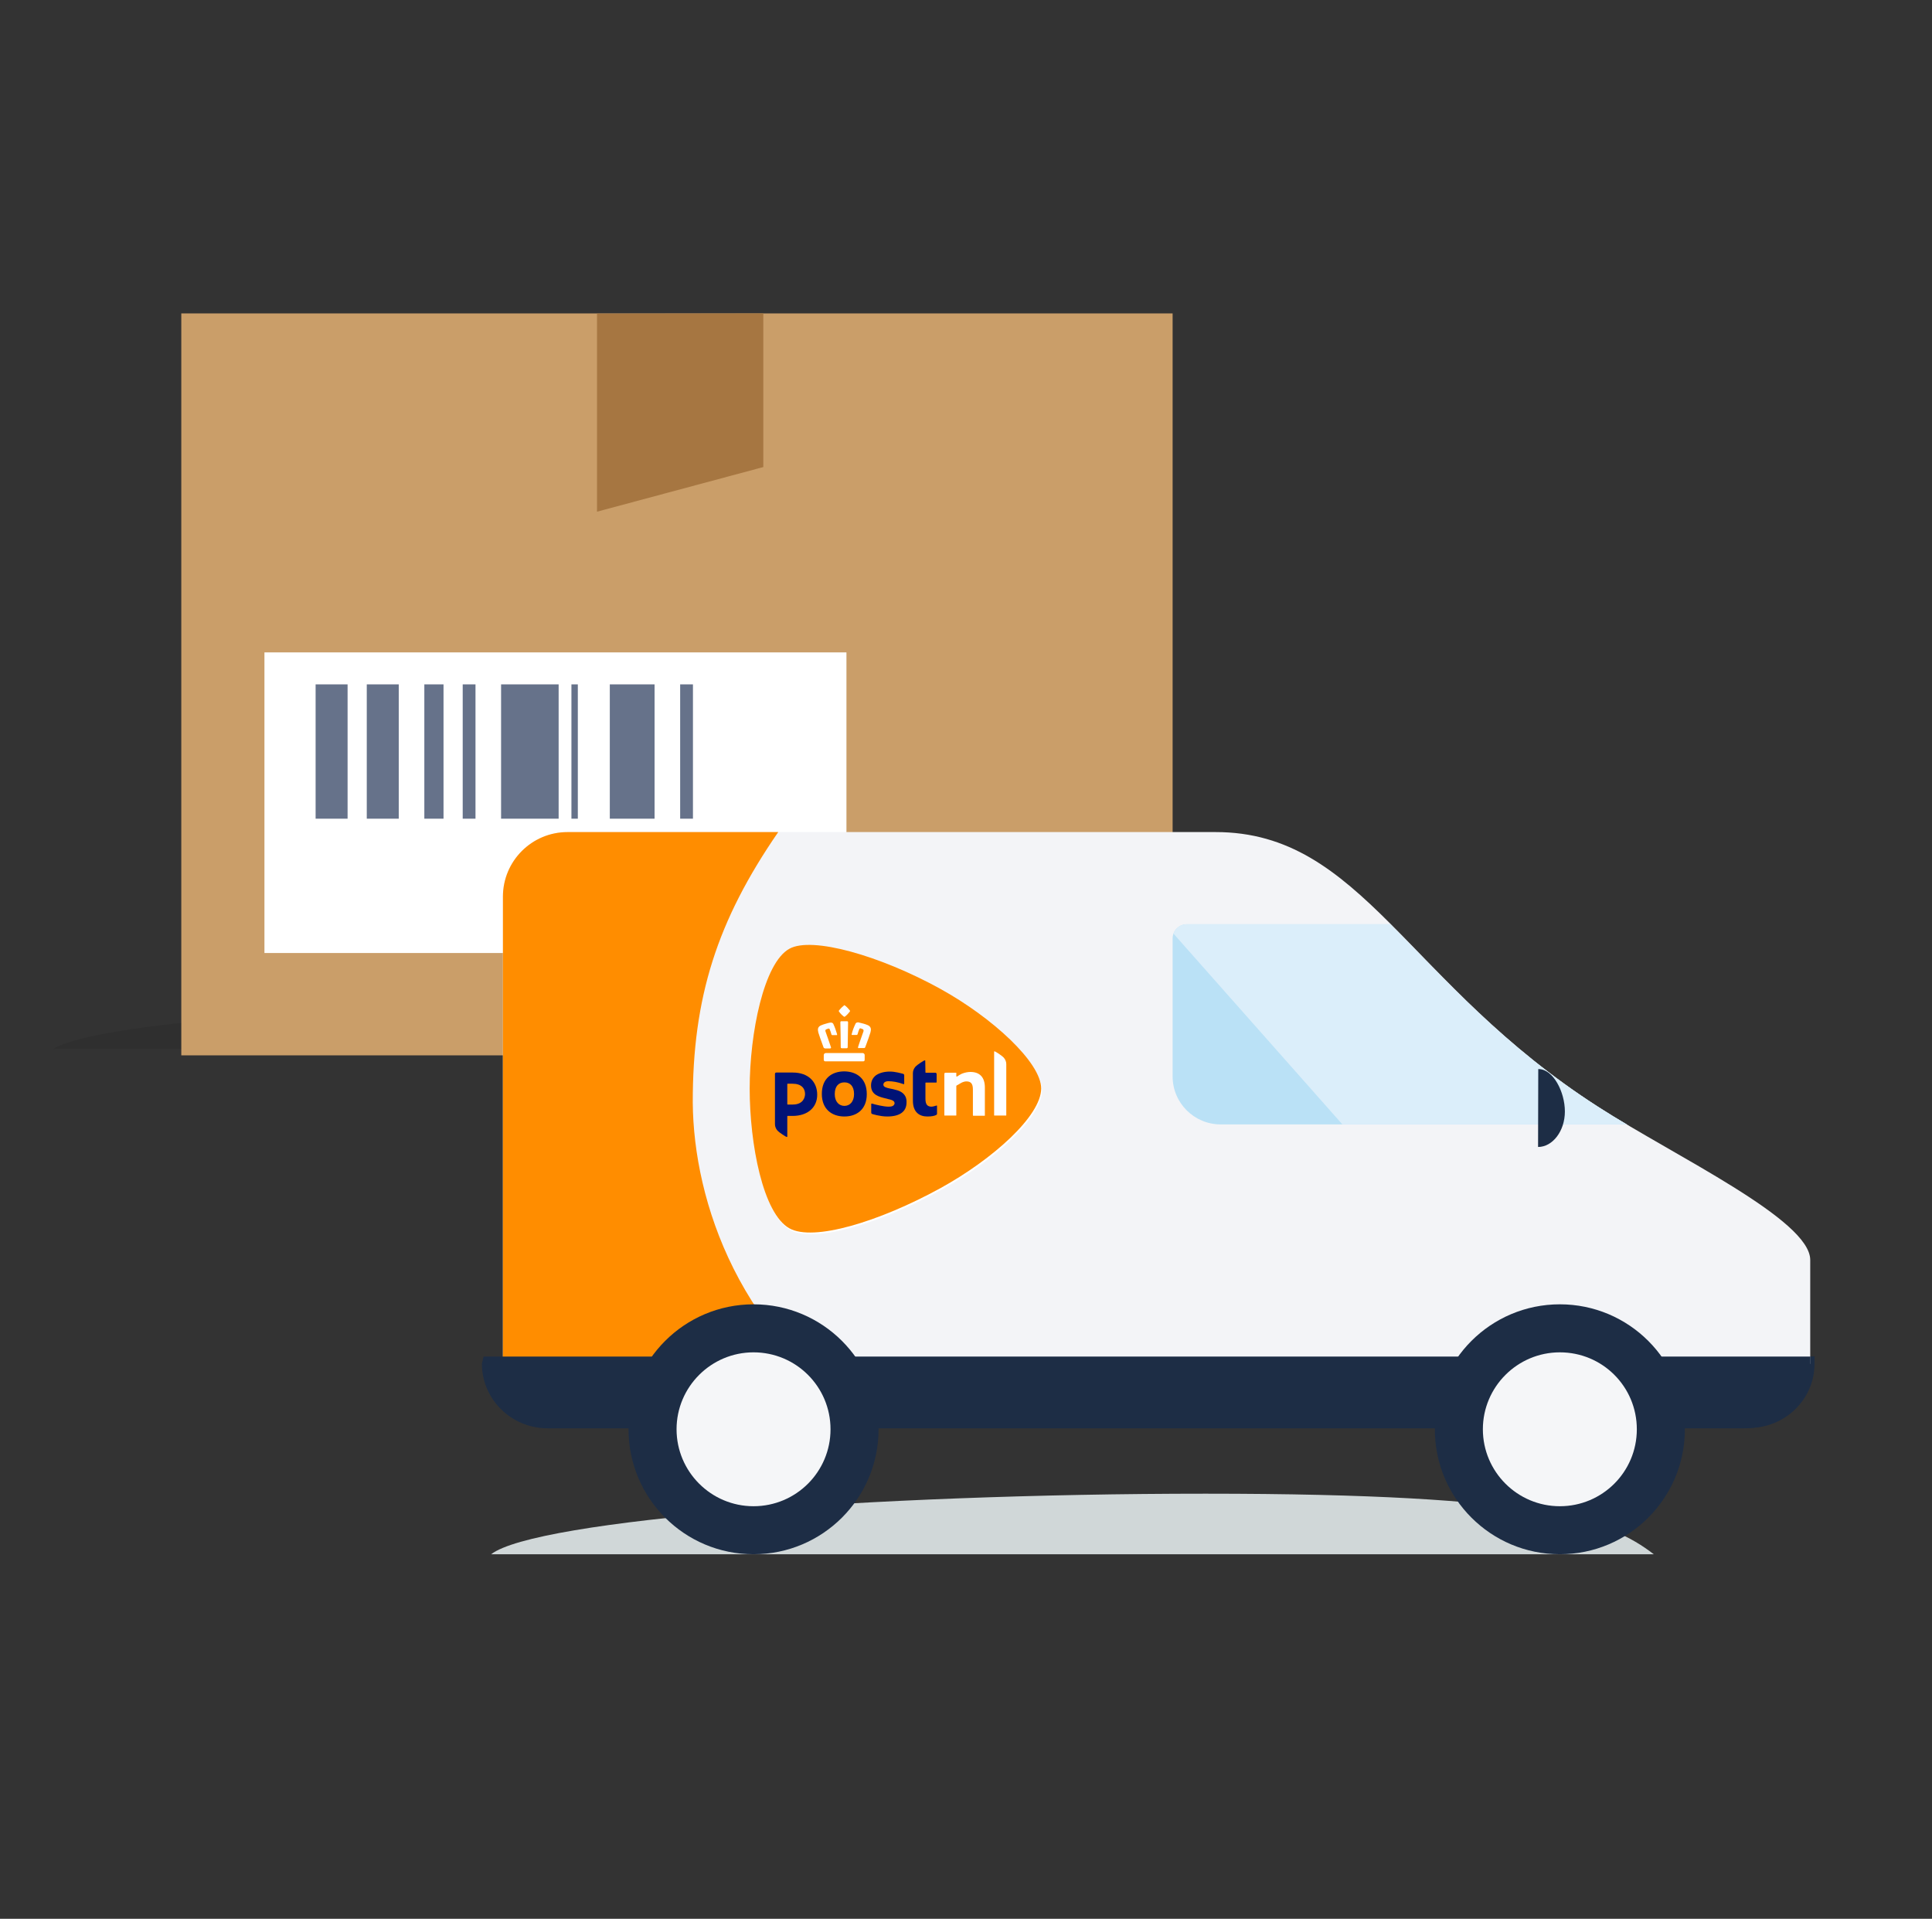
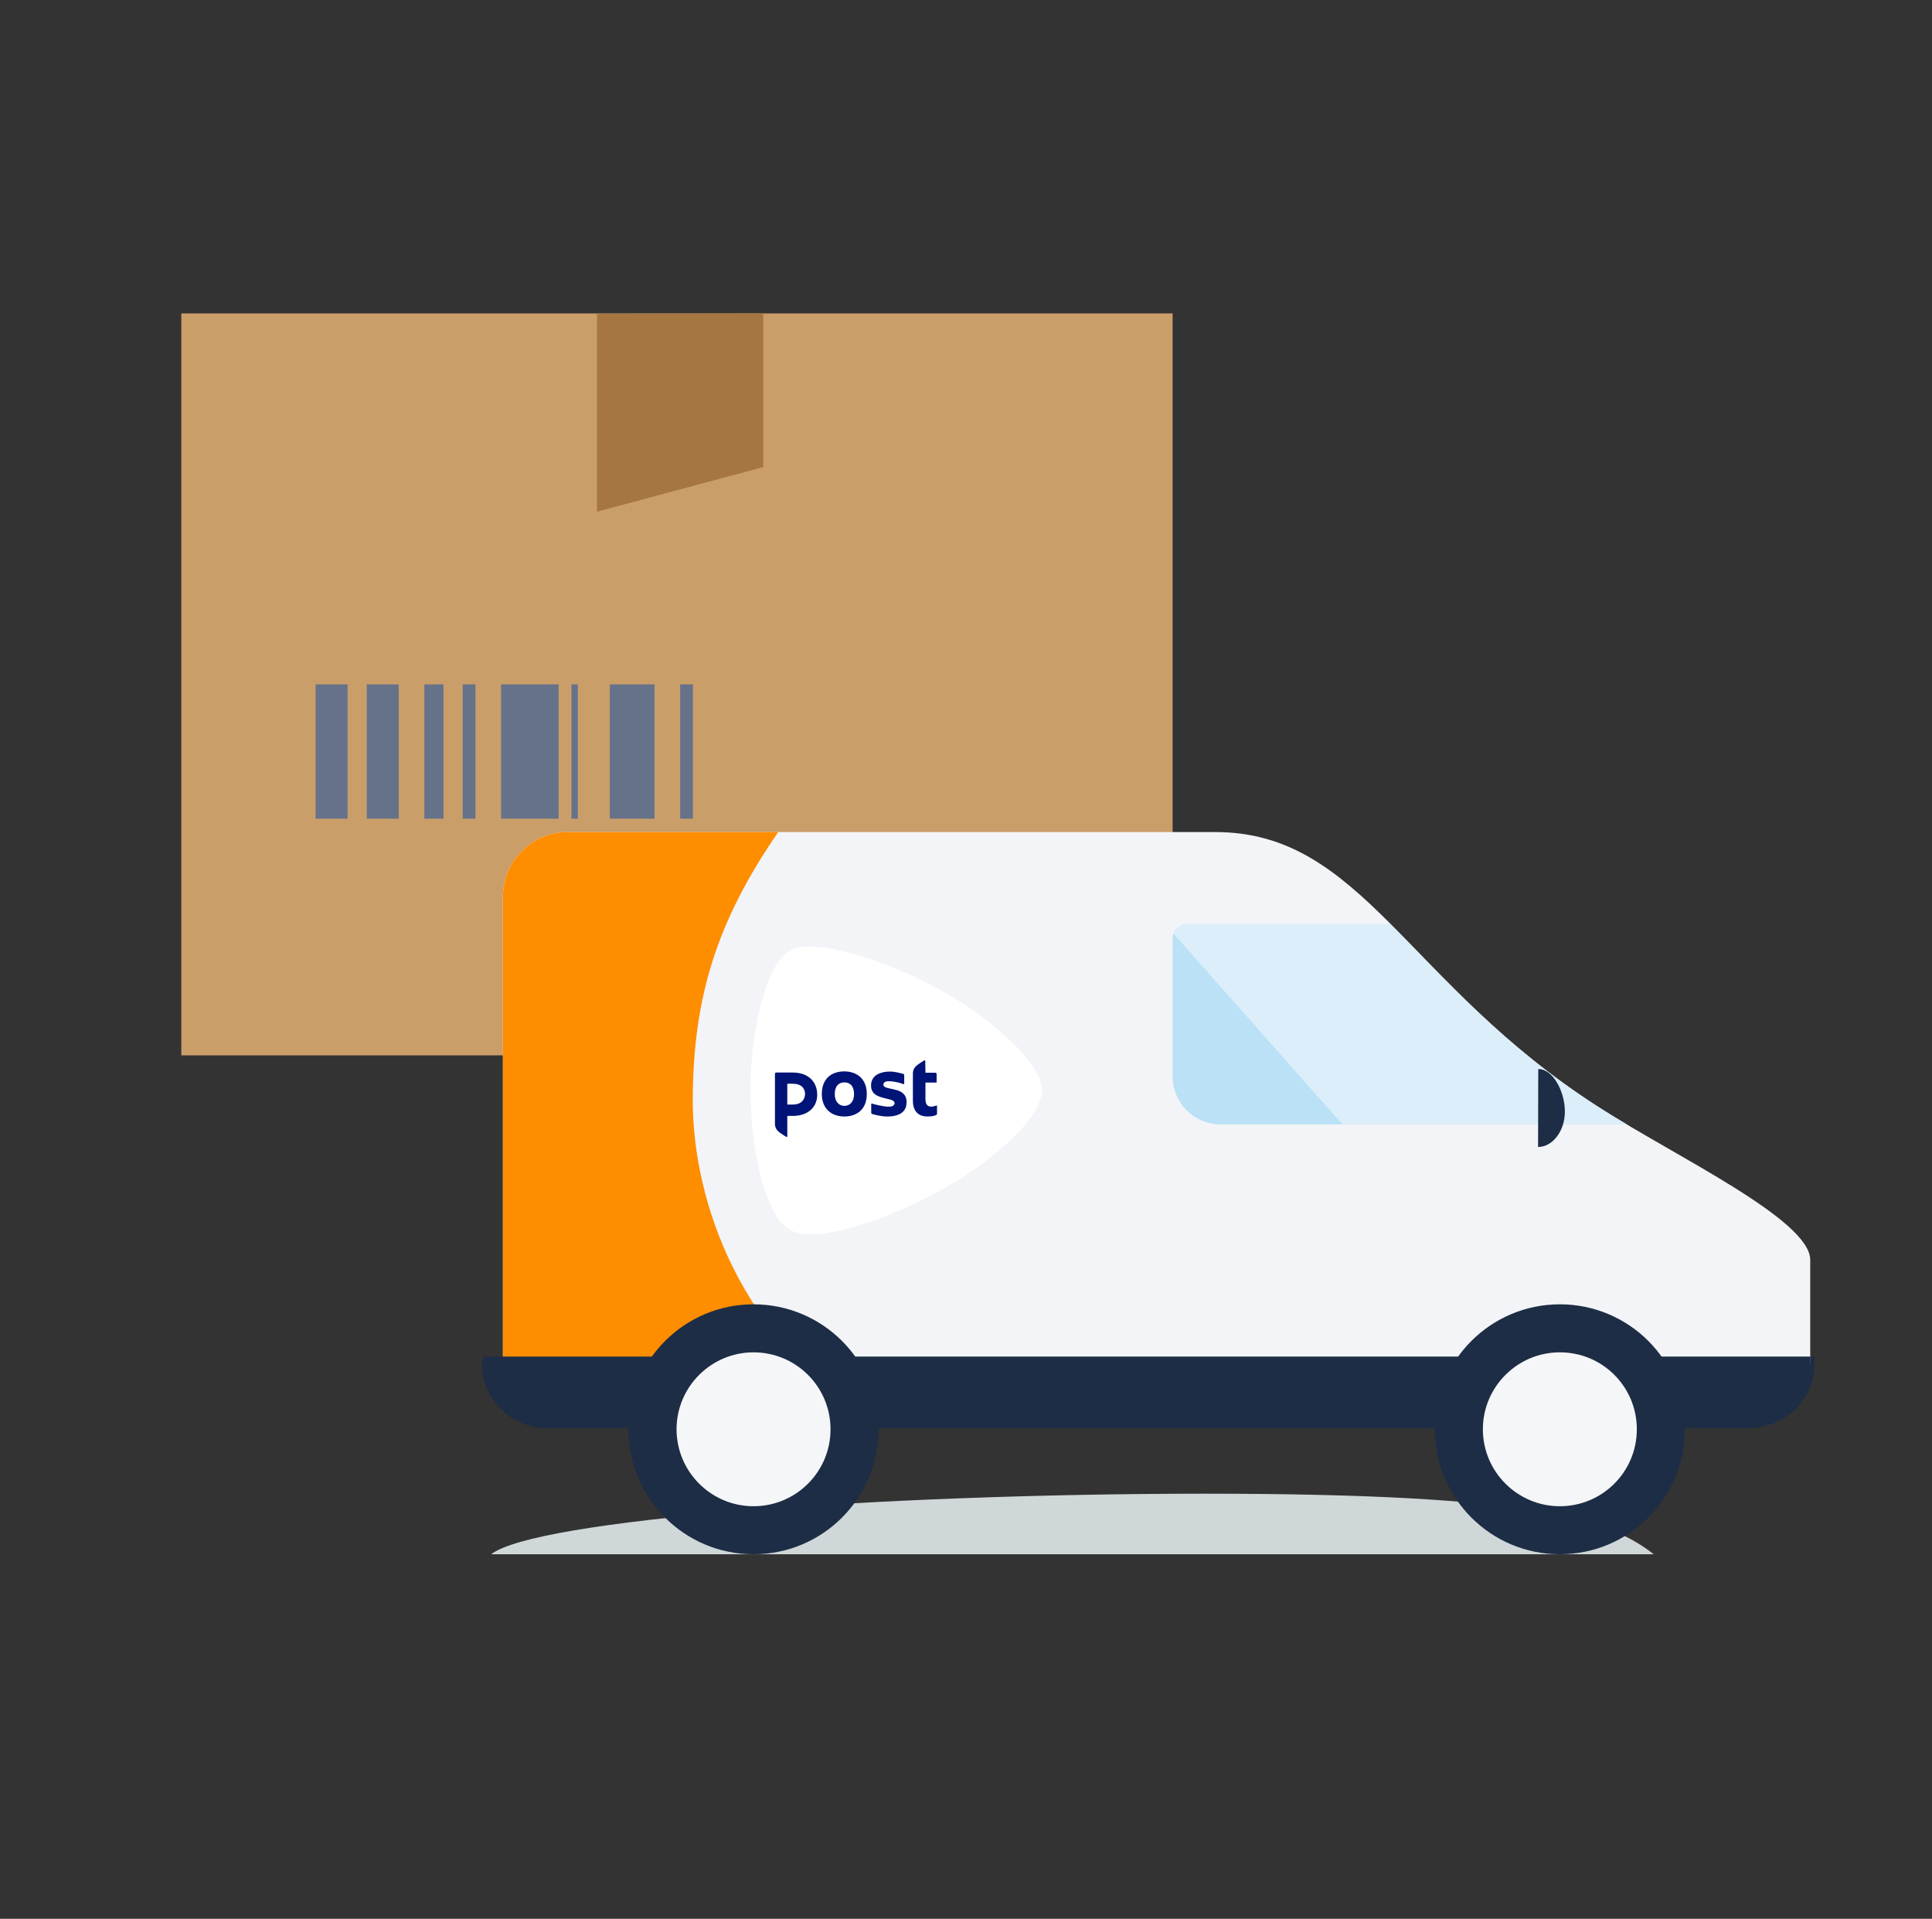
<svg xmlns="http://www.w3.org/2000/svg" width="145" height="144" viewBox="0 0 145 144" fill="none">
  <rect x="0" y="0" width="145" height="144" fill="#333333" stroke="none" />
-   <path opacity="0.36" fill-rule="evenodd" clip-rule="evenodd" d="M89.447 78.72C86.555 76.822 68.537 75.36 46.727 75.36C24.916 75.36 6.898 76.822 4.007 78.72H89.447Z" fill="black" fill-opacity="0.2" />
  <path fill-rule="evenodd" clip-rule="evenodd" d="M13.607 79.2H88.007V23.52H13.607V79.2Z" fill="#CA9E69" />
-   <path fill-rule="evenodd" clip-rule="evenodd" d="M19.847 71.52H63.527V48.96H19.847V71.52Z" fill="white" />
  <path fill-rule="evenodd" clip-rule="evenodd" d="M23.687 61.44H26.087V51.36H23.687V61.44Z" fill="#66728A" />
  <path fill-rule="evenodd" clip-rule="evenodd" d="M45.767 61.44H49.127V51.36H45.767V61.44Z" fill="#66728A" />
  <path fill-rule="evenodd" clip-rule="evenodd" d="M37.607 61.44H41.927V51.36H37.607V61.44Z" fill="#66728A" />
  <path fill-rule="evenodd" clip-rule="evenodd" d="M27.527 61.44H29.927V51.36H27.527V61.44Z" fill="#66728A" />
  <path fill-rule="evenodd" clip-rule="evenodd" d="M42.887 61.44H43.367V51.36H42.887V61.44Z" fill="#66728A" />
  <path fill-rule="evenodd" clip-rule="evenodd" d="M31.847 61.44H33.287V51.36H31.847V61.44Z" fill="#66728A" />
  <path fill-rule="evenodd" clip-rule="evenodd" d="M34.727 61.44H35.687V51.36H34.727V61.44Z" fill="#66728A" />
  <path fill-rule="evenodd" clip-rule="evenodd" d="M51.047 61.44H52.007V51.36H51.047V61.44Z" fill="#66728A" />
  <path fill-rule="evenodd" clip-rule="evenodd" d="M57.287 23.52V35.051L44.807 38.4L44.807 23.538L57.287 23.52Z" fill="#A67641" />
  <path d="M124.118 116.64C120.802 114.079 115.546 112.096 90.481 112.096C65.431 112.096 40.178 114.064 36.862 116.64H124.118Z" fill="#D0D7D8" />
  <path d="M136.186 101.792H101.927V107.161H131.277C133.985 107.161 136.186 105.005 136.186 102.327V101.792Z" fill="#1D2D45" />
  <path d="M130.923 106.857H42.596C39.917 106.857 37.745 105.019 37.745 102.328V67.292C37.745 64.614 39.917 62.444 42.596 62.444H91.234C102.224 62.444 105.598 73.862 119.991 83.095C125.768 86.799 135.861 91.532 135.861 94.556V102.342" fill="#F3F4F7" />
  <path d="M58.408 62.444H42.596C39.917 62.444 37.745 64.614 37.745 67.292V102.342C37.745 105.019 39.917 106.872 42.596 106.872H65.908C55.483 100.577 52.051 90.142 51.993 82.747C51.979 74.86 53.818 69.101 58.408 62.444Z" fill="#FF8D00" />
  <path d="M119.927 83.066C112.774 78.478 108.323 73.355 104.327 69.361H89.078C88.484 69.361 88.007 69.838 88.007 70.432V80.779C88.007 82.776 89.628 84.383 91.612 84.383H122.087C121.319 83.934 120.593 83.5 119.927 83.066Z" fill="#BAE1F6" />
  <path d="M104.327 69.361H89.063C88.6 69.361 88.224 69.65 88.064 70.056L100.749 84.383H122.087C121.319 83.934 120.607 83.485 119.927 83.051C112.788 78.478 108.323 73.355 104.327 69.361Z" fill="#DBEEFA" />
  <path d="M36.297 101.792L36.167 102.342C36.167 105.019 38.382 107.19 41.104 107.19H130.938C133.66 107.19 135.875 105.019 135.875 102.342V101.806H36.297V101.792Z" fill="#1D2D45" />
  <path d="M65.938 107.262C65.938 112.443 61.738 116.64 56.554 116.64C51.371 116.64 47.172 112.443 47.172 107.262C47.172 102.081 51.371 97.884 56.554 97.884C61.738 97.884 65.938 102.081 65.938 107.262Z" fill="#1D2D45" />
  <path d="M62.332 107.262C62.332 110.461 59.74 113.037 56.554 113.037C53.369 113.037 50.777 110.446 50.777 107.262C50.777 104.079 53.369 101.488 56.554 101.488C59.74 101.488 62.332 104.064 62.332 107.262Z" fill="#F5F6F8" />
  <path d="M126.453 107.262C126.453 112.443 122.253 116.64 117.07 116.64C111.886 116.64 107.687 112.443 107.687 107.262C107.687 102.081 111.886 97.884 117.07 97.884C122.253 97.884 126.453 102.081 126.453 107.262Z" fill="#1D2D45" />
  <path d="M122.847 107.262C122.847 110.461 120.255 113.037 117.07 113.037C113.884 113.037 111.292 110.446 111.292 107.262C111.292 104.079 113.884 101.488 117.07 101.488C120.27 101.488 122.847 104.064 122.847 107.262Z" fill="#F5F6F8" />
  <path d="M115.464 80.229C115.449 80.229 115.449 80.229 115.449 80.229L115.435 86.076C115.42 86.076 115.435 86.076 115.435 86.076C116.521 86.076 117.447 84.889 117.447 83.413C117.447 81.936 116.564 80.229 115.464 80.229Z" fill="#1D2D45" />
  <path d="M70.633 74.338C74.542 76.494 78.206 79.866 78.206 81.82C78.191 83.875 74.6 87.116 70.633 89.302C66.014 91.834 61.105 93.31 59.309 92.312C57.326 91.212 56.327 85.987 56.327 81.82C56.327 77.681 57.384 72.384 59.309 71.328C61.004 70.387 66.129 71.849 70.633 74.338Z" fill="white" />
-   <path d="M78.144 81.691C78.144 79.737 74.481 76.365 70.571 74.209C66.068 71.72 60.942 70.258 59.248 71.199C57.322 72.255 56.265 77.552 56.265 81.691C56.265 85.859 57.264 91.083 59.248 92.183C61.043 93.181 65.952 91.705 70.571 89.173C74.538 86.987 78.129 83.746 78.144 81.691ZM73.032 83.717C73.018 83.717 73.018 83.702 73.018 83.702V81.763C73.018 81.329 72.873 81.155 72.526 81.155C72.41 81.155 72.251 81.199 72.106 81.285C71.961 81.372 71.845 81.445 71.802 81.459C71.787 81.474 71.773 81.488 71.773 81.502V83.702C71.773 83.717 71.758 83.717 71.758 83.717H70.889C70.875 83.717 70.875 83.702 70.875 83.702V80.591C70.875 80.533 70.918 80.504 70.962 80.504H71.758C71.773 80.504 71.773 80.519 71.773 80.519V80.764C71.773 80.779 71.787 80.793 71.802 80.793H71.816L71.845 80.779C71.947 80.707 72.091 80.62 72.193 80.576C72.41 80.49 72.642 80.446 72.83 80.446C73.539 80.446 73.916 80.851 73.916 81.618V83.717C73.916 83.731 73.901 83.731 73.901 83.731H73.032V83.717ZM74.625 83.717C74.611 83.717 74.611 83.702 74.611 83.702V78.927C74.611 78.912 74.611 78.898 74.64 78.898C74.698 78.898 75.175 79.201 75.335 79.375C75.451 79.505 75.523 79.679 75.523 79.853V83.702C75.523 83.717 75.509 83.717 75.509 83.717H74.625ZM61.941 79.65C61.868 79.65 61.825 79.607 61.825 79.52V79.173C61.825 79.1 61.897 79.028 61.97 79.028H64.75C64.822 79.028 64.895 79.1 64.895 79.173V79.52C64.895 79.607 64.866 79.65 64.779 79.65H61.941ZM64.46 78.666C64.431 78.666 64.417 78.652 64.403 78.637C64.388 78.623 64.388 78.594 64.403 78.565C64.489 78.275 64.808 77.407 64.808 77.393C64.822 77.335 64.808 77.262 64.75 77.233L64.591 77.175C64.576 77.175 64.576 77.175 64.562 77.175C64.533 77.175 64.518 77.19 64.504 77.204C64.446 77.349 64.403 77.451 64.359 77.624C64.345 77.653 64.33 77.668 64.287 77.668H63.968C63.939 77.668 63.925 77.668 63.925 77.653C63.91 77.639 63.91 77.624 63.925 77.595C63.997 77.306 64.084 77.089 64.2 76.843C64.214 76.799 64.272 76.727 64.374 76.727C64.388 76.727 64.417 76.727 64.431 76.727C64.533 76.756 64.649 76.785 64.779 76.814C64.88 76.843 64.982 76.872 65.083 76.915C65.402 77.031 65.387 77.262 65.329 77.479C65.286 77.624 65.112 78.131 64.996 78.434C64.967 78.492 64.953 78.55 64.938 78.594C64.924 78.623 64.895 78.652 64.851 78.652H64.46V78.666ZM63.172 78.666C63.099 78.666 63.099 78.594 63.099 78.594C63.099 78.579 63.085 76.958 63.07 76.727C63.07 76.712 63.07 76.669 63.099 76.654C63.114 76.64 63.128 76.64 63.143 76.64C63.172 76.64 63.259 76.64 63.36 76.64C63.461 76.64 63.548 76.64 63.577 76.64C63.592 76.64 63.606 76.64 63.621 76.654C63.65 76.683 63.65 76.712 63.65 76.727C63.65 76.944 63.621 78.579 63.621 78.594C63.621 78.594 63.621 78.666 63.548 78.666H63.172ZM61.897 78.666C61.854 78.666 61.825 78.652 61.811 78.608C61.796 78.565 61.782 78.521 61.753 78.449C61.637 78.145 61.463 77.639 61.42 77.494C61.362 77.262 61.347 77.045 61.666 76.93C61.767 76.886 61.868 76.857 61.97 76.828C62.1 76.785 62.216 76.756 62.317 76.741C62.332 76.741 62.361 76.741 62.375 76.741C62.477 76.741 62.535 76.814 62.549 76.857C62.665 77.103 62.737 77.335 62.824 77.61C62.824 77.639 62.824 77.653 62.824 77.668C62.81 77.682 62.795 77.682 62.781 77.682H62.477C62.433 77.682 62.419 77.668 62.404 77.639C62.361 77.465 62.317 77.364 62.259 77.219C62.259 77.204 62.23 77.19 62.202 77.19C62.187 77.19 62.187 77.19 62.173 77.19L62.013 77.248C61.955 77.262 61.926 77.349 61.955 77.407C61.955 77.421 62.274 78.29 62.361 78.579C62.375 78.608 62.375 78.637 62.361 78.652C62.346 78.666 62.332 78.681 62.303 78.681H61.897V78.666ZM63.374 76.307C63.36 76.307 63.345 76.293 63.316 76.278C63.186 76.177 63.07 76.061 62.969 75.916C62.955 75.902 62.94 75.873 62.969 75.83C63.085 75.685 63.201 75.569 63.345 75.453C63.36 75.439 63.374 75.439 63.374 75.439C63.389 75.439 63.389 75.439 63.403 75.453C63.548 75.555 63.664 75.685 63.78 75.83C63.809 75.859 63.794 75.888 63.78 75.916C63.678 76.047 63.563 76.177 63.432 76.278C63.403 76.293 63.389 76.307 63.374 76.307Z" fill="#FF8D00" />
  <path d="M65.054 82.11C65.054 83.254 64.301 83.789 63.374 83.789C62.433 83.789 61.68 83.239 61.68 82.096C61.68 80.924 62.433 80.403 63.374 80.403C64.301 80.417 65.054 80.938 65.054 82.11ZM64.098 82.11C64.098 81.488 63.78 81.228 63.374 81.228C62.954 81.228 62.65 81.503 62.65 82.11C62.65 82.675 62.969 82.993 63.374 82.993C63.78 82.993 64.098 82.675 64.098 82.11Z" fill="#001376" />
  <path d="M69.442 79.607C69.442 79.578 69.427 79.578 69.398 79.578C69.34 79.578 68.848 79.896 68.703 80.055C68.587 80.186 68.515 80.359 68.515 80.533V82.603C68.515 83.5 69.036 83.789 69.601 83.789C69.919 83.789 70.136 83.746 70.267 83.673C70.296 83.659 70.325 83.63 70.325 83.587V82.993C70.325 82.979 70.31 82.964 70.296 82.964C70.267 82.964 70.05 83.051 69.919 83.051C69.63 83.051 69.456 82.921 69.456 82.458V81.271C69.456 81.257 69.47 81.242 69.485 81.242H70.267C70.281 81.242 70.296 81.228 70.296 81.213V80.605C70.296 80.547 70.252 80.504 70.194 80.504H69.485C69.47 80.504 69.456 80.49 69.456 80.475L69.442 79.607Z" fill="#001376" />
  <path d="M58.162 80.591C58.162 80.533 58.205 80.49 58.263 80.49H59.494C60.696 80.49 61.333 81.213 61.333 82.154C61.333 83.095 60.638 83.746 59.479 83.746H59.117C59.103 83.746 59.088 83.76 59.088 83.775V85.294C59.088 85.323 59.074 85.323 59.045 85.323C58.987 85.323 58.495 85.005 58.35 84.846C58.234 84.716 58.162 84.542 58.162 84.368V80.591ZM60.42 82.096C60.42 81.691 60.16 81.329 59.479 81.329H59.117C59.103 81.329 59.088 81.344 59.088 81.358V82.863C59.088 82.878 59.103 82.892 59.117 82.892H59.494C60.305 82.892 60.42 82.328 60.42 82.096Z" fill="#001376" />
  <path d="M67.66 81.966C67.472 81.835 67.24 81.792 67.009 81.734C66.965 81.72 66.821 81.691 66.792 81.691C66.516 81.633 66.299 81.575 66.299 81.401C66.299 81.242 66.444 81.141 66.676 81.141C66.965 81.141 67.371 81.199 67.805 81.358C67.82 81.372 67.863 81.358 67.863 81.329V80.692C67.863 80.649 67.834 80.605 67.791 80.591C67.632 80.547 67.183 80.417 66.792 80.417C66.357 80.417 66.01 80.519 65.749 80.692C65.503 80.88 65.373 81.141 65.373 81.459C65.373 82.168 65.966 82.313 66.516 82.443C66.603 82.458 66.589 82.458 66.618 82.472C66.879 82.53 67.139 82.588 67.139 82.791C67.139 82.849 67.11 82.906 67.067 82.95C66.994 83.022 66.893 83.051 66.676 83.051C66.328 83.051 65.662 82.892 65.445 82.82H65.43C65.402 82.82 65.387 82.834 65.387 82.863V83.5C65.387 83.543 65.416 83.587 65.46 83.601C65.46 83.601 66.039 83.789 66.589 83.789C67.545 83.789 68.037 83.413 68.037 82.733C68.051 82.385 67.921 82.139 67.66 81.966Z" fill="#001376" />
</svg>